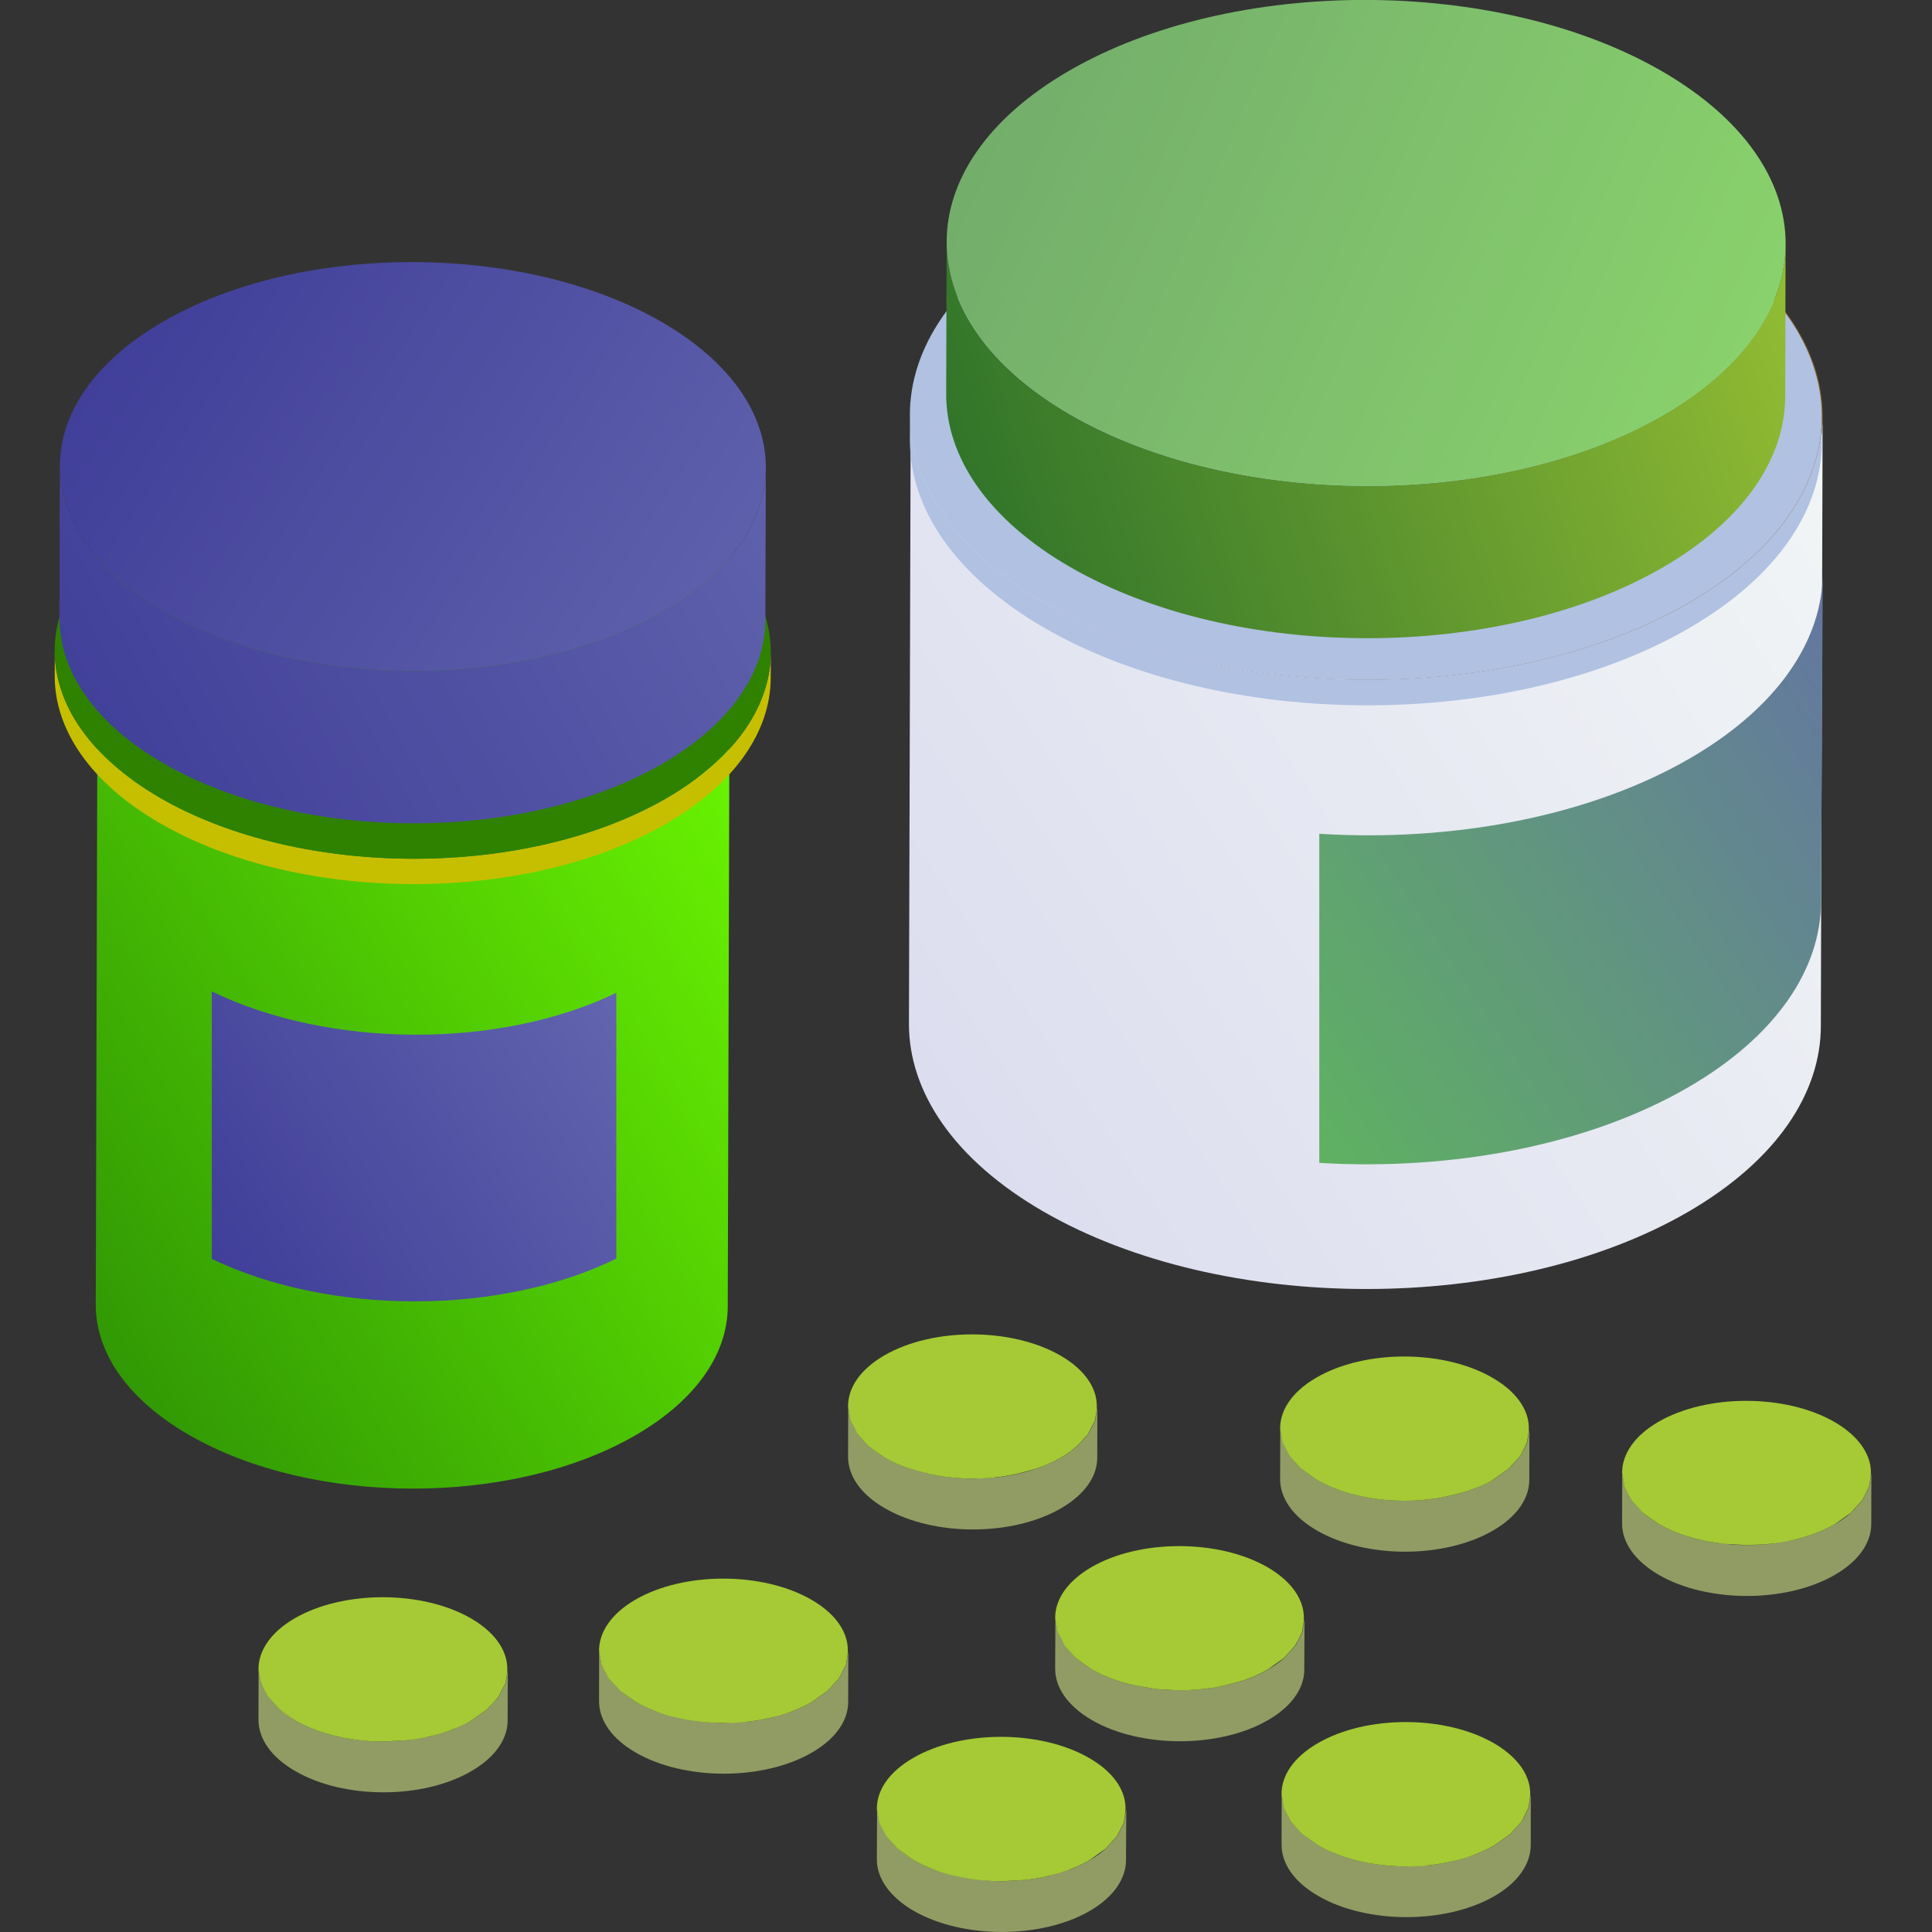
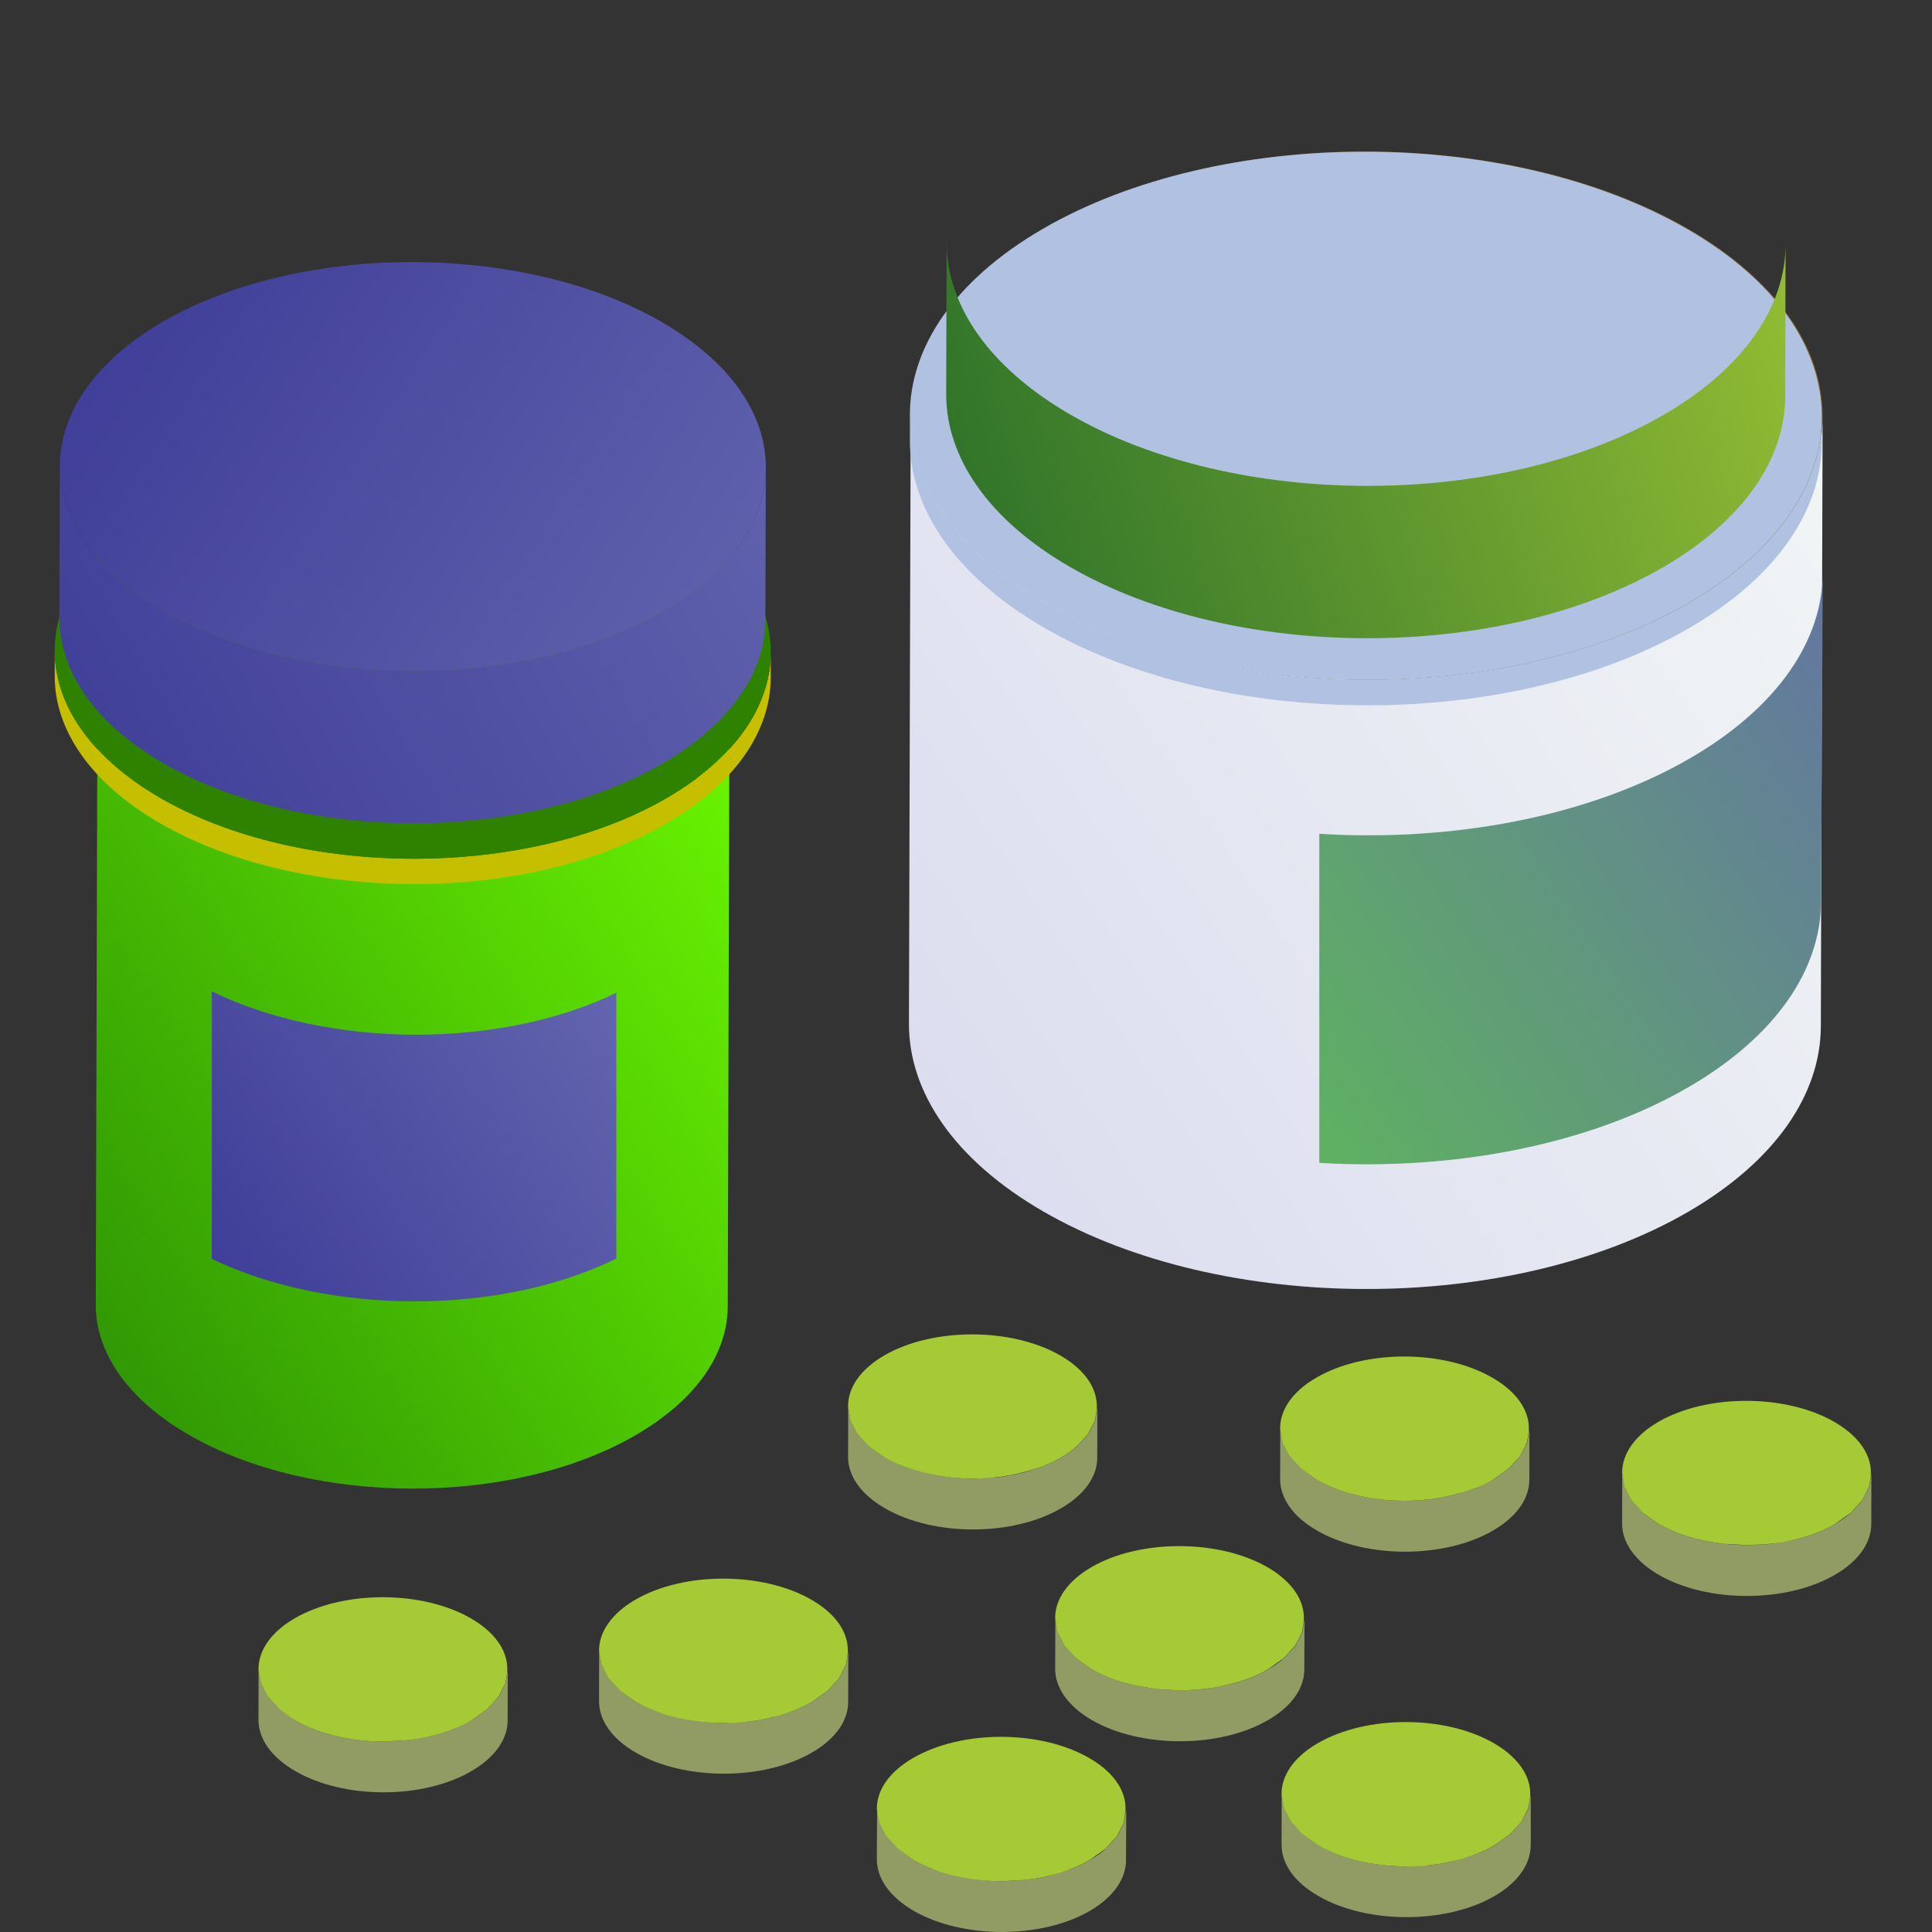
<svg xmlns="http://www.w3.org/2000/svg" width="60" height="60" viewBox="0 0 60 60" fill="none">
  <rect x="0" y="0" width="60" height="60" fill="#333333" stroke="none" />
  <g clip-path="url(#clip0)">
    <path fill-rule="evenodd" clip-rule="evenodd" d="M22.655 21.654L22.601 40.574C22.597 42.02 21.646 43.463 19.748 44.566C15.926 46.787 9.716 46.784 5.87 44.563C3.936 43.447 2.97 41.982 2.974 40.517L3.027 21.597C3.023 23.062 3.99 24.527 5.923 25.643C9.769 27.864 15.98 27.868 19.801 25.647C21.7 24.543 22.651 23.099 22.655 21.654Z" fill="url(#paint0_linear)" />
    <path d="M19.761 17.605C23.608 19.826 23.629 23.427 19.806 25.647C15.985 27.869 9.774 27.865 5.928 25.643C2.088 23.427 2.061 19.829 5.883 17.609C9.705 15.389 15.92 15.389 19.761 17.605Z" fill="#1E803F" />
    <path fill-rule="evenodd" clip-rule="evenodd" d="M56.603 12.949L56.548 31.869C56.543 33.956 55.172 36.038 52.437 37.629C46.921 40.834 37.955 40.83 32.41 37.629C29.616 36.016 28.222 33.901 28.228 31.789L28.282 12.869C28.276 14.981 29.67 17.096 32.463 18.709C38.008 21.911 46.975 21.914 52.491 18.709C55.227 17.118 56.597 15.036 56.603 12.949Z" fill="url(#paint1_linear)" />
    <path d="M52.429 7.108C57.974 10.309 58.003 15.507 52.496 18.708C46.981 21.913 38.013 21.91 32.469 18.708C26.919 15.503 26.888 10.313 32.403 7.108C37.912 3.907 46.879 3.903 52.429 7.108Z" fill="#805D24" />
    <path d="M56.581 12.954L56.578 13.742C56.573 15.828 55.203 17.911 52.466 19.502C46.952 22.707 37.985 22.703 32.44 19.502C29.647 17.889 28.251 15.774 28.257 13.662L28.26 12.872C28.253 14.985 29.649 17.101 32.441 18.713C37.987 21.915 46.953 21.918 52.468 18.713C55.205 17.123 56.575 15.04 56.581 12.954Z" fill="#B0C1E2" />
    <path d="M52.4 7.114C57.945 10.315 57.975 15.512 52.465 18.713C46.951 21.918 37.984 21.915 32.439 18.713C26.889 15.509 26.859 10.319 32.374 7.114C37.883 3.912 46.85 3.909 52.4 7.114Z" fill="#B0C1E2" />
    <path fill-rule="evenodd" clip-rule="evenodd" d="M55.453 7.583L55.441 12.313C55.435 14.232 54.174 16.148 51.654 17.613C46.586 20.557 38.339 20.557 33.234 17.609C30.663 16.125 29.379 14.178 29.385 12.234L29.398 7.504C29.392 9.448 30.676 11.394 33.246 12.879C38.353 15.826 46.6 15.826 51.666 12.883C54.188 11.418 55.449 9.502 55.453 7.583Z" fill="url(#paint2_linear)" />
-     <path fill-rule="evenodd" clip-rule="evenodd" d="M51.608 2.209C56.714 5.158 56.741 9.934 51.667 12.883C46.601 15.826 38.355 15.826 33.248 12.879C28.141 9.931 28.114 5.154 33.182 2.209C38.254 -0.739 46.501 -0.739 51.608 2.209Z" fill="url(#paint3_linear)" />
    <path d="M23.938 20.262L23.936 21.05C23.931 22.688 22.857 24.321 20.708 25.57C16.378 28.086 9.337 28.086 4.978 25.57C2.788 24.306 1.694 22.645 1.699 20.987L1.701 20.198C1.696 21.857 2.791 23.517 4.981 24.782C9.34 27.298 16.381 27.298 20.711 24.782C22.858 23.533 23.933 21.899 23.938 20.262Z" fill="#C6BF00" />
    <path d="M20.652 15.672C25.01 18.19 25.034 22.268 20.709 24.781C16.378 27.298 9.338 27.298 4.978 24.781C0.625 22.268 0.602 18.19 4.933 15.672C9.258 13.16 16.298 13.16 20.652 15.672Z" fill="#2E8200" />
    <path fill-rule="evenodd" clip-rule="evenodd" d="M23.783 14.522L23.769 19.252C23.765 20.867 22.704 22.477 20.588 23.708C16.318 26.189 9.376 26.189 5.079 23.708C2.92 22.462 1.842 20.824 1.846 19.19L1.859 14.46C1.854 16.094 2.933 17.732 5.092 18.977C9.39 21.459 16.332 21.459 20.601 18.977C22.718 17.747 23.779 16.136 23.783 14.522Z" fill="url(#paint4_linear)" />
    <path fill-rule="evenodd" clip-rule="evenodd" d="M20.545 9.997C24.843 12.479 24.866 16.499 20.602 18.977C16.333 21.458 9.391 21.458 5.093 18.977C0.801 16.5 0.779 12.479 5.049 9.997C9.312 7.52 16.254 7.52 20.545 9.997Z" fill="url(#paint5_linear)" />
    <path fill-rule="evenodd" clip-rule="evenodd" d="M27.239 56.175V56.183L27.265 56.344L27.307 56.6L27.31 56.608H27.314L27.525 57.017L27.529 57.021V57.025L27.882 57.412H27.886C28.029 57.536 28.194 57.657 28.382 57.766C28.701 57.95 29.062 58.097 29.446 58.191C29.976 58.341 30.548 58.416 31.119 58.424L31.856 58.382C32.1 58.352 32.341 58.311 32.574 58.258L33.243 58.051C33.458 57.972 33.661 57.875 33.849 57.766C34.037 57.657 34.202 57.54 34.341 57.412L34.691 57.029L34.695 57.025L34.905 56.615V56.611V56.608L34.977 56.19L34.969 57.766C34.969 58.337 34.593 58.909 33.845 59.345C32.341 60.217 29.893 60.217 28.378 59.345C27.615 58.901 27.231 58.322 27.231 57.743L27.239 56.168V56.175Z" fill="url(#paint6_linear)" />
    <path fill-rule="evenodd" clip-rule="evenodd" d="M8.031 51.839V51.843L8.065 52.038L8.103 52.26L8.106 52.268V52.272L8.317 52.681L8.321 52.685V52.689L8.674 53.072L8.678 53.076L9.178 53.43C9.934 53.866 10.926 54.084 11.915 54.084L12.652 54.042C13.381 53.964 14.081 53.757 14.645 53.43L15.137 53.076L15.487 52.693V52.689H15.491L15.697 52.279V52.275L15.701 52.272L15.769 51.854L15.765 53.43C15.765 54.001 15.389 54.569 14.637 55.005C13.137 55.881 10.685 55.881 9.174 55.005C8.407 54.565 8.027 53.986 8.027 53.407L8.031 51.832V51.839Z" fill="url(#paint7_linear)" />
    <path fill-rule="evenodd" clip-rule="evenodd" d="M26.345 43.676V43.68L26.379 43.876L26.413 44.101L26.417 44.105V44.109L26.627 44.519L26.631 44.522V44.526L26.988 44.913C27.131 45.038 27.297 45.158 27.488 45.267C27.793 45.444 28.135 45.583 28.504 45.677C29.045 45.838 29.635 45.917 30.226 45.921L30.962 45.88C31.696 45.797 32.395 45.59 32.959 45.263C33.256 45.09 33.497 44.895 33.666 44.677L33.801 44.526L33.805 44.522L34.012 44.116V44.113V44.109L34.049 43.887L34.08 43.691L34.076 45.267C34.076 45.838 33.703 46.406 32.955 46.839C31.448 47.718 28.996 47.718 27.485 46.842C26.718 46.402 26.338 45.823 26.338 45.244L26.342 43.669L26.345 43.676Z" fill="url(#paint8_linear)" />
    <path fill-rule="evenodd" clip-rule="evenodd" d="M18.607 51.261V51.268L18.645 51.486L18.679 51.685L18.683 51.693L18.893 52.107L18.897 52.11L19.25 52.498L19.254 52.501C19.397 52.625 19.562 52.742 19.75 52.855C20.055 53.028 20.397 53.17 20.765 53.264C21.307 53.422 21.897 53.505 22.488 53.509L23.228 53.468C23.961 53.385 24.657 53.178 25.225 52.851L25.713 52.501L25.717 52.498L26.063 52.114L26.067 52.11L26.274 51.704V51.7L26.277 51.693L26.311 51.482L26.345 51.279L26.341 52.855C26.341 53.422 25.965 53.994 25.217 54.426C23.709 55.302 21.262 55.302 19.747 54.43C18.983 53.99 18.604 53.411 18.604 52.832L18.607 51.257V51.261Z" fill="url(#paint9_linear)" />
    <path fill-rule="evenodd" clip-rule="evenodd" d="M39.804 55.723L39.852 55.993L39.875 56.14L39.879 56.144V56.148L40.089 56.561H40.093V56.565L40.447 56.952L40.45 56.956L40.95 57.309C41.706 57.746 42.695 57.964 43.687 57.964L44.424 57.922C45.157 57.84 45.853 57.633 46.421 57.306L46.91 56.956L46.913 56.952L47.259 56.569H47.263V56.565L47.47 56.159V56.155L47.474 56.148L47.508 55.937L47.541 55.734L47.538 57.309C47.534 57.877 47.162 58.449 46.417 58.881C44.906 59.757 42.458 59.757 40.947 58.885C40.179 58.445 39.8 57.866 39.8 57.287L39.804 55.723Z" fill="url(#paint10_linear)" />
    <path fill-rule="evenodd" clip-rule="evenodd" d="M32.776 50.254V50.257L32.806 50.434L32.844 50.678L32.847 50.682V50.686L33.058 51.096L33.062 51.1L33.066 51.103L33.419 51.491C33.562 51.615 33.731 51.735 33.919 51.844C34.389 52.115 34.949 52.303 35.543 52.393L35.919 52.457L36.438 52.487C37.081 52.513 37.728 52.442 38.318 52.273C38.709 52.175 39.07 52.028 39.39 51.84C39.578 51.731 39.743 51.615 39.882 51.491L40.232 51.107V51.103L40.236 51.1L40.442 50.694V50.69L40.446 50.686L40.48 50.464L40.514 50.269L40.506 51.848C40.506 52.416 40.134 52.983 39.386 53.416C37.878 54.295 35.427 54.295 33.915 53.423C33.152 52.98 32.769 52.401 32.769 51.825L32.776 50.246V50.254Z" fill="url(#paint11_linear)" />
    <path fill-rule="evenodd" clip-rule="evenodd" d="M54.26 47.986C54.508 47.986 54.756 47.971 55.001 47.945L55.715 47.821C56.181 47.712 56.617 47.546 56.997 47.328C57.181 47.219 57.347 47.103 57.486 46.978H57.49L57.836 46.595V46.591L57.839 46.587L58.046 46.181V46.178L58.05 46.174L58.076 46.012L58.118 45.757L58.114 47.336C58.11 47.903 57.738 48.471 56.99 48.904C55.482 49.783 53.031 49.783 51.519 48.911C50.756 48.467 50.372 47.888 50.376 47.313L50.38 45.749L50.429 46.031L50.451 46.166V46.17V46.174L50.666 46.584V46.587V46.591L51.023 46.978C51.166 47.103 51.331 47.223 51.523 47.332C52.06 47.64 52.711 47.84 53.403 47.926C53.685 47.964 53.971 47.982 54.26 47.986Z" fill="url(#paint12_linear)" />
    <path fill-rule="evenodd" clip-rule="evenodd" d="M39.763 44.367L39.76 44.37L39.797 44.589L39.831 44.792L39.835 44.795V44.799L40.045 45.209H40.049V45.213L40.403 45.6H40.406V45.604L40.906 45.957C42.098 46.645 43.873 46.792 45.305 46.382C45.696 46.284 46.057 46.138 46.377 45.953L46.87 45.6L47.215 45.217H47.219V45.213L47.426 44.807V44.803L47.43 44.799L47.471 44.547L47.497 44.382L47.494 45.957C47.494 46.529 47.118 47.096 46.373 47.529C44.862 48.409 42.414 48.409 40.899 47.532C40.136 47.093 39.756 46.514 39.756 45.935L39.76 44.359L39.763 44.367Z" fill="url(#paint13_linear)" />
    <path fill-rule="evenodd" clip-rule="evenodd" d="M27.232 56.175C27.228 55.603 27.604 55.032 28.352 54.599C29.86 53.719 32.311 53.719 33.83 54.599C34.672 55.084 35.048 55.742 34.935 56.378L34.898 56.611L34.774 56.855L34.687 57.024L34.345 57.4L34.334 57.412L33.841 57.765C33.277 58.092 32.582 58.299 31.849 58.382L31.112 58.423C30.123 58.423 29.134 58.201 28.374 57.765L27.878 57.412L27.615 57.126L27.521 57.02L27.37 56.735L27.303 56.607L27.258 56.344L27.232 56.175Z" fill="url(#paint14_linear)" />
    <path fill-rule="evenodd" clip-rule="evenodd" d="M8.027 51.84C8.027 51.268 8.4 50.697 9.148 50.26C10.659 49.384 13.107 49.384 14.626 50.26C15.498 50.764 15.87 51.449 15.724 52.103L15.694 52.276L15.57 52.52L15.483 52.689L15.318 52.877L15.13 53.08L14.641 53.43C14.077 53.757 13.385 53.96 12.656 54.043H12.648L11.911 54.084C11.659 54.084 11.407 54.073 11.163 54.043C10.434 53.96 9.738 53.757 9.174 53.43L8.674 53.077L8.603 52.998L8.317 52.685L8.223 52.509L8.103 52.268L8.061 52.039L8.027 51.84Z" fill="url(#paint15_linear)" />
    <path fill-rule="evenodd" clip-rule="evenodd" d="M26.338 43.677C26.334 43.102 26.71 42.53 27.462 42.094C28.966 41.222 31.414 41.222 32.933 42.098C33.782 42.587 34.158 43.249 34.042 43.888L34.004 44.113L33.899 44.32L33.794 44.527L33.658 44.677C33.489 44.895 33.249 45.091 32.952 45.264C32.647 45.441 32.305 45.584 31.936 45.678C30.857 45.997 29.575 46.001 28.496 45.678C28.128 45.584 27.785 45.444 27.481 45.268L26.981 44.914L26.958 44.892L26.624 44.523L26.526 44.331L26.409 44.106L26.372 43.877L26.338 43.677Z" fill="url(#paint16_linear)" />
    <path fill-rule="evenodd" clip-rule="evenodd" d="M18.604 51.261C18.604 50.69 18.98 50.118 19.728 49.682C21.232 48.806 23.683 48.806 25.202 49.682C26.056 50.174 26.428 50.84 26.308 51.483L26.27 51.701L26.153 51.93L26.063 52.111L25.792 52.411L25.713 52.498L25.221 52.851C23.709 53.727 21.262 53.727 19.747 52.855L19.25 52.502L19.092 52.329L18.889 52.107L18.791 51.915L18.679 51.693L18.641 51.487L18.604 51.261Z" fill="url(#paint17_linear)" />
    <path fill-rule="evenodd" clip-rule="evenodd" d="M39.8 55.716C39.796 55.145 40.172 54.573 40.924 54.137C42.428 53.261 44.876 53.261 46.395 54.137C47.248 54.633 47.624 55.299 47.5 55.938L47.462 56.156L47.365 56.348L47.256 56.569L47.068 56.776L46.902 56.957L46.413 57.306C44.902 58.182 42.454 58.182 40.943 57.31L40.443 56.957L40.352 56.859L40.086 56.562L40.022 56.438L39.871 56.145L39.845 55.994L39.8 55.716Z" fill="url(#paint18_linear)" />
    <path fill-rule="evenodd" clip-rule="evenodd" d="M32.769 50.252C32.765 49.681 33.141 49.109 33.893 48.67C35.397 47.797 37.848 47.797 39.367 48.673C40.213 49.166 40.589 49.828 40.472 50.463L40.435 50.689L40.33 50.899L40.224 51.102L39.984 51.369L39.875 51.489L39.382 51.839C39.062 52.027 38.702 52.174 38.311 52.272C37.72 52.437 37.074 52.512 36.431 52.486L35.912 52.456L35.536 52.392C34.942 52.302 34.382 52.114 33.911 51.843L33.411 51.489L33.197 51.256L33.054 51.099L32.919 50.831L32.84 50.681L32.799 50.433L32.769 50.252Z" fill="url(#paint19_linear)" />
    <path fill-rule="evenodd" clip-rule="evenodd" d="M50.376 45.737C50.376 45.166 50.752 44.594 51.5 44.158C53.004 43.286 55.456 43.286 56.974 44.162C57.847 44.669 58.219 45.353 58.072 46.011L58.042 46.177L57.907 46.444L57.832 46.59L57.557 46.895L57.482 46.978L56.993 47.327C56.426 47.658 55.726 47.861 54.997 47.944L54.256 47.985L53.519 47.944L53.399 47.925C52.707 47.839 52.057 47.639 51.519 47.331L51.019 46.978L50.914 46.865L50.662 46.587L50.594 46.455L50.447 46.169L50.425 46.03L50.376 45.737Z" fill="url(#paint20_linear)" />
    <path fill-rule="evenodd" clip-rule="evenodd" d="M39.756 44.367C39.752 43.791 40.128 43.22 40.88 42.784C42.384 41.908 44.832 41.908 46.351 42.788C47.185 43.269 47.565 43.919 47.464 44.547L47.419 44.803L47.34 44.965L47.212 45.216L47.099 45.34L46.858 45.604L46.37 45.953C46.05 46.138 45.689 46.284 45.298 46.382C43.865 46.792 42.091 46.645 40.899 45.957L40.399 45.6L40.361 45.562L40.042 45.209L39.97 45.074L39.827 44.795L39.79 44.589L39.756 44.367Z" fill="url(#paint21_linear)" />
    <path fill-rule="evenodd" clip-rule="evenodd" d="M26.631 48.873L26.642 48.862L26.631 48.873Z" fill="url(#paint22_linear)" />
    <path fill-rule="evenodd" clip-rule="evenodd" d="M27.524 57.021L27.618 57.126L27.524 57.025V57.021Z" fill="url(#paint23_linear)" />
    <path fill-rule="evenodd" clip-rule="evenodd" d="M26.982 48.485L27.069 48.316L26.982 48.485Z" fill="url(#paint24_linear)" />
    <path fill-rule="evenodd" clip-rule="evenodd" d="M27.305 56.607L27.372 56.735L27.308 56.607H27.305Z" fill="url(#paint25_linear)" />
    <path fill-rule="evenodd" clip-rule="evenodd" d="M27.188 48.069V48.073L27.225 47.84L27.188 48.069Z" fill="url(#paint26_linear)" />
    <path fill-rule="evenodd" clip-rule="evenodd" d="M27.231 56.175L27.258 56.344L27.231 56.183V56.175Z" fill="url(#paint27_linear)" />
    <path fill-rule="evenodd" clip-rule="evenodd" d="M14.642 53.43L14.036 53.716C13.811 53.784 13.589 53.855 13.363 53.923L12.656 54.043C13.386 53.96 14.078 53.757 14.642 53.43Z" fill="url(#paint28_linear)" />
    <path fill-rule="evenodd" clip-rule="evenodd" d="M26.982 44.914C27.125 45.038 27.291 45.158 27.483 45.268C27.787 45.444 28.129 45.583 28.498 45.677C28.129 45.583 27.787 45.444 27.483 45.268L26.982 44.914Z" fill="url(#paint29_linear)" />
    <path fill-rule="evenodd" clip-rule="evenodd" d="M8.672 53.077C8.815 53.201 8.98 53.321 9.172 53.43L8.672 53.077Z" fill="url(#paint30_linear)" />
    <path fill-rule="evenodd" clip-rule="evenodd" d="M15.136 53.077L15.132 53.08L15.32 52.877L15.136 53.077Z" fill="url(#paint31_linear)" />
    <path fill-rule="evenodd" clip-rule="evenodd" d="M26.631 44.522L26.965 44.891L26.631 44.526V44.522Z" fill="url(#paint32_linear)" />
    <path fill-rule="evenodd" clip-rule="evenodd" d="M8.32 52.687L8.606 52.999L8.32 52.691V52.687Z" fill="url(#paint33_linear)" />
    <path fill-rule="evenodd" clip-rule="evenodd" d="M15.487 52.689H15.483L15.57 52.52L15.487 52.689Z" fill="url(#paint34_linear)" />
    <path fill-rule="evenodd" clip-rule="evenodd" d="M8.101 52.269L8.221 52.51L8.101 52.273V52.269Z" fill="url(#paint35_linear)" />
    <path fill-rule="evenodd" clip-rule="evenodd" d="M26.411 44.107L26.528 44.332L26.411 44.11V44.107Z" fill="url(#paint36_linear)" />
-     <path fill-rule="evenodd" clip-rule="evenodd" d="M15.707 52.272L15.703 52.276L15.733 52.103L15.707 52.272Z" fill="url(#paint37_linear)" />
+     <path fill-rule="evenodd" clip-rule="evenodd" d="M15.707 52.272L15.733 52.103L15.707 52.272Z" fill="url(#paint37_linear)" />
    <path fill-rule="evenodd" clip-rule="evenodd" d="M26.338 43.676L26.372 43.876L26.338 43.68V43.676Z" fill="url(#paint38_linear)" />
    <path fill-rule="evenodd" clip-rule="evenodd" d="M8.027 51.841L8.061 52.04L8.027 51.845V51.841Z" fill="url(#paint39_linear)" />
    <path fill-rule="evenodd" clip-rule="evenodd" d="M23.226 53.468C23.715 53.412 24.185 53.303 24.613 53.137L23.944 53.344C23.478 53.453 22.982 53.51 22.485 53.51L23.226 53.468Z" fill="url(#paint40_linear)" />
    <path fill-rule="evenodd" clip-rule="evenodd" d="M44.419 57.923C44.907 57.867 45.381 57.758 45.81 57.592L45.137 57.799C44.67 57.908 44.174 57.965 43.682 57.965L44.419 57.923Z" fill="url(#paint41_linear)" />
    <path fill-rule="evenodd" clip-rule="evenodd" d="M46.908 56.952L46.904 56.956L47.07 56.776L46.908 56.952Z" fill="url(#paint42_linear)" />
    <path fill-rule="evenodd" clip-rule="evenodd" d="M25.723 52.499L25.802 52.412L25.723 52.499Z" fill="url(#paint43_linear)" />
    <path fill-rule="evenodd" clip-rule="evenodd" d="M40.093 56.561L40.36 56.858L40.093 56.565V56.561Z" fill="url(#paint44_linear)" />
    <path fill-rule="evenodd" clip-rule="evenodd" d="M18.896 52.106L19.099 52.328L18.9 52.11L18.896 52.106Z" fill="url(#paint45_linear)" />
    <path fill-rule="evenodd" clip-rule="evenodd" d="M47.256 56.565V56.569L47.365 56.347L47.256 56.565Z" fill="url(#paint46_linear)" />
    <path fill-rule="evenodd" clip-rule="evenodd" d="M26.074 52.111L26.165 51.931L26.074 52.111Z" fill="url(#paint47_linear)" />
    <path fill-rule="evenodd" clip-rule="evenodd" d="M39.873 56.144L40.023 56.437L39.873 56.148V56.144Z" fill="url(#paint48_linear)" />
    <path fill-rule="evenodd" clip-rule="evenodd" d="M18.677 51.694L18.79 51.916L18.677 51.694Z" fill="url(#paint49_linear)" />
    <path fill-rule="evenodd" clip-rule="evenodd" d="M47.479 56.148L47.476 56.155L47.513 55.937L47.479 56.148Z" fill="url(#paint50_linear)" />
    <path fill-rule="evenodd" clip-rule="evenodd" d="M26.283 51.694L26.279 51.702L26.317 51.484L26.283 51.694Z" fill="url(#paint51_linear)" />
    <path fill-rule="evenodd" clip-rule="evenodd" d="M39.849 55.994L39.8 55.723V55.719L39.804 55.715L39.849 55.994Z" fill="url(#paint52_linear)" />
    <path fill-rule="evenodd" clip-rule="evenodd" d="M18.604 51.261L18.641 51.486L18.604 51.268V51.261Z" fill="url(#paint53_linear)" />
    <path fill-rule="evenodd" clip-rule="evenodd" d="M37.389 52.456C37.074 52.493 36.75 52.505 36.431 52.486C36.998 52.508 37.57 52.456 38.104 52.332L37.389 52.456Z" fill="url(#paint54_linear)" />
    <path fill-rule="evenodd" clip-rule="evenodd" d="M54.258 47.986L54.998 47.944C54.754 47.971 54.506 47.986 54.258 47.986Z" fill="url(#paint55_linear)" />
    <path fill-rule="evenodd" clip-rule="evenodd" d="M51.02 46.978L51.521 47.331C52.058 47.639 52.709 47.839 53.401 47.925C52.709 47.839 52.058 47.639 51.521 47.331C51.329 47.222 51.163 47.102 51.02 46.978Z" fill="url(#paint56_linear)" />
    <path fill-rule="evenodd" clip-rule="evenodd" d="M33.413 51.489C33.556 51.614 33.725 51.734 33.913 51.843C34.383 52.114 34.943 52.301 35.537 52.392C34.943 52.301 34.383 52.114 33.913 51.843L33.413 51.489Z" fill="url(#paint57_linear)" />
    <path fill-rule="evenodd" clip-rule="evenodd" d="M38.379 50.691L38.488 50.57L38.379 50.691Z" fill="url(#paint58_linear)" />
    <path fill-rule="evenodd" clip-rule="evenodd" d="M57.484 46.978H57.48L57.556 46.895L57.484 46.978Z" fill="url(#paint59_linear)" />
    <path fill-rule="evenodd" clip-rule="evenodd" d="M50.669 46.588L50.921 46.866L50.669 46.591V46.588Z" fill="url(#paint60_linear)" />
    <path fill-rule="evenodd" clip-rule="evenodd" d="M33.062 51.099L33.204 51.257L33.065 51.103L33.062 51.099Z" fill="url(#paint61_linear)" />
    <path fill-rule="evenodd" clip-rule="evenodd" d="M38.734 50.299L38.73 50.303L38.836 50.1L38.734 50.299Z" fill="url(#paint62_linear)" />
    <path fill-rule="evenodd" clip-rule="evenodd" d="M57.836 46.588L57.832 46.592L57.907 46.445L57.836 46.588Z" fill="url(#paint63_linear)" />
    <path fill-rule="evenodd" clip-rule="evenodd" d="M50.449 46.17L50.596 46.456L50.449 46.174V46.17Z" fill="url(#paint64_linear)" />
    <path fill-rule="evenodd" clip-rule="evenodd" d="M32.842 50.682L32.921 50.832L32.842 50.686V50.682Z" fill="url(#paint65_linear)" />
    <path fill-rule="evenodd" clip-rule="evenodd" d="M38.939 49.886L38.935 49.889L38.973 49.664L38.939 49.886Z" fill="url(#paint66_linear)" />
    <path fill-rule="evenodd" clip-rule="evenodd" d="M58.055 46.172L58.052 46.176L58.082 46.011L58.055 46.172Z" fill="url(#paint67_linear)" />
    <path fill-rule="evenodd" clip-rule="evenodd" d="M50.425 46.031L50.376 45.749V45.742V45.738L50.425 46.031Z" fill="url(#paint68_linear)" />
    <path fill-rule="evenodd" clip-rule="evenodd" d="M32.769 50.253L32.799 50.434L32.769 50.257V50.253Z" fill="url(#paint69_linear)" />
    <path fill-rule="evenodd" clip-rule="evenodd" d="M45.308 46.381C45.699 46.283 46.06 46.136 46.379 45.952L45.774 46.238L45.308 46.381Z" fill="url(#paint70_linear)" />
    <path fill-rule="evenodd" clip-rule="evenodd" d="M40.4 45.601L40.901 45.958L40.4 45.605V45.601Z" fill="url(#paint71_linear)" />
    <path fill-rule="evenodd" clip-rule="evenodd" d="M46.864 45.6L46.86 45.604L47.101 45.341L46.864 45.6Z" fill="url(#paint72_linear)" />
    <path fill-rule="evenodd" clip-rule="evenodd" d="M40.049 45.209L40.368 45.562L40.049 45.213V45.209Z" fill="url(#paint73_linear)" />
    <path fill-rule="evenodd" clip-rule="evenodd" d="M47.212 45.212V45.215L47.34 44.964L47.212 45.212Z" fill="url(#paint74_linear)" />
    <path fill-rule="evenodd" clip-rule="evenodd" d="M39.829 44.795L39.972 45.073L39.829 44.799V44.795Z" fill="url(#paint75_linear)" />
    <path fill-rule="evenodd" clip-rule="evenodd" d="M47.421 44.8L47.417 44.803L47.462 44.548L47.421 44.8Z" fill="url(#paint76_linear)" />
    <path fill-rule="evenodd" clip-rule="evenodd" d="M39.76 44.367L39.794 44.588L39.756 44.37L39.76 44.367Z" fill="url(#paint77_linear)" />
    <path fill-rule="evenodd" clip-rule="evenodd" d="M28.981 58.052C28.767 57.973 28.564 57.875 28.372 57.766C28.184 57.657 28.019 57.537 27.876 57.413L28.372 57.766C28.752 57.984 29.188 58.15 29.654 58.259L28.981 58.052Z" fill="url(#paint78_linear)" />
    <path fill-rule="evenodd" clip-rule="evenodd" d="M20.353 53.141C20.139 53.059 19.936 52.965 19.744 52.855C19.556 52.743 19.391 52.626 19.248 52.502L19.744 52.855C20.124 53.074 20.56 53.235 21.026 53.344L20.353 53.141Z" fill="url(#paint79_linear)" />
    <path fill-rule="evenodd" clip-rule="evenodd" d="M40.444 56.957L40.944 57.31L40.444 56.957Z" fill="url(#paint80_linear)" />
    <path fill-rule="evenodd" clip-rule="evenodd" d="M52.496 23.543C49.351 25.371 45.087 26.151 40.972 25.894V36.114C45.069 36.361 49.312 35.579 52.442 33.76C55.178 32.169 56.548 30.087 56.554 28L56.608 17.783C56.603 19.87 55.232 21.952 52.496 23.543Z" fill="url(#paint81_linear)" />
    <path fill-rule="evenodd" clip-rule="evenodd" d="M6.577 30.789V39.096C10.232 40.851 15.525 40.862 19.14 39.087V30.833C15.508 32.59 10.215 32.56 6.577 30.789Z" fill="url(#paint82_linear)" />
  </g>
  <defs>
    <linearGradient id="paint0_linear" x1="-0.41" y1="40.508" x2="26.496" y2="23.581" gradientUnits="userSpaceOnUse">
      <stop stop-color="#2C9104" />
      <stop offset="1" stop-color="#70FE01" />
    </linearGradient>
    <linearGradient id="paint1_linear" x1="24.389" y1="35.87" x2="64.009" y2="9.555" gradientUnits="userSpaceOnUse">
      <stop stop-color="#D9DAEE" />
      <stop offset="1" stop-color="#F7FBF7" />
    </linearGradient>
    <linearGradient id="paint2_linear" x1="27.456" y1="16.747" x2="60.57" y2="6.621" gradientUnits="userSpaceOnUse">
      <stop stop-color="#276D29" />
      <stop offset="1" stop-color="#A5CA35" />
    </linearGradient>
    <linearGradient id="paint3_linear" x1="26.921" y1="0.816" x2="64.914" y2="17.3" gradientUnits="userSpaceOnUse">
      <stop stop-color="#6FA76B" />
      <stop offset="1" stop-color="#94E36D" />
    </linearGradient>
    <linearGradient id="paint4_linear" x1="0.369" y1="25.081" x2="26.462" y2="10.668" gradientUnits="userSpaceOnUse">
      <stop stop-color="#3D3B97" />
      <stop offset="1" stop-color="#6568B0" />
    </linearGradient>
    <linearGradient id="paint5_linear" x1="2.57" y1="7.865" x2="25.337" y2="22.575" gradientUnits="userSpaceOnUse">
      <stop stop-color="#3D3B97" />
      <stop offset="1" stop-color="#6568B0" />
    </linearGradient>
    <linearGradient id="paint6_linear" x1="-704.028" y1="-1175.88" x2="-700.234" y2="-1177.62" gradientUnits="userSpaceOnUse">
      <stop stop-color="#64AD52" />
      <stop offset="1" stop-color="#909C63" />
    </linearGradient>
    <linearGradient id="paint7_linear" x1="-716.373" y1="-1176.22" x2="-712.58" y2="-1177.97" gradientUnits="userSpaceOnUse">
      <stop stop-color="#64AD52" />
      <stop offset="1" stop-color="#909C63" />
    </linearGradient>
    <linearGradient id="paint8_linear" x1="-711.746" y1="-1184.38" x2="-707.953" y2="-1186.13" gradientUnits="userSpaceOnUse">
      <stop stop-color="#64AD52" />
      <stop offset="1" stop-color="#909C63" />
    </linearGradient>
    <linearGradient id="paint9_linear" x1="-712.622" y1="-1172.84" x2="-708.829" y2="-1174.58" gradientUnits="userSpaceOnUse">
      <stop stop-color="#64AD52" />
      <stop offset="1" stop-color="#909C63" />
    </linearGradient>
    <linearGradient id="paint10_linear" x1="-705.092" y1="-1168.38" x2="-701.299" y2="-1170.12" gradientUnits="userSpaceOnUse">
      <stop stop-color="#64AD52" />
      <stop offset="1" stop-color="#909C63" />
    </linearGradient>
    <linearGradient id="paint11_linear" x1="-705.262" y1="-1169.89" x2="-701.469" y2="-1171.63" gradientUnits="userSpaceOnUse">
      <stop stop-color="#64AD52" />
      <stop offset="1" stop-color="#909C63" />
    </linearGradient>
    <linearGradient id="paint12_linear" x1="-701.342" y1="-1174.39" x2="-697.548" y2="-1176.14" gradientUnits="userSpaceOnUse">
      <stop stop-color="#64AD52" />
      <stop offset="1" stop-color="#909C63" />
    </linearGradient>
    <linearGradient id="paint13_linear" x1="-705.1" y1="-1171.81" x2="-701.306" y2="-1173.56" gradientUnits="userSpaceOnUse">
      <stop stop-color="#64AD52" />
      <stop offset="1" stop-color="#909C63" />
    </linearGradient>
    <linearGradient id="paint14_linear" x1="-703.204" y1="-1178.1" x2="-701.121" y2="-1176.24" gradientUnits="userSpaceOnUse">
      <stop stop-color="#276D29" />
      <stop offset="1" stop-color="#A5CA35" />
    </linearGradient>
    <linearGradient id="paint15_linear" x1="-715.546" y1="-1178.5" x2="-713.462" y2="-1176.64" gradientUnits="userSpaceOnUse">
      <stop stop-color="#276D29" />
      <stop offset="1" stop-color="#A5CA35" />
    </linearGradient>
    <linearGradient id="paint16_linear" x1="-710.914" y1="-1186.65" x2="-708.831" y2="-1184.79" gradientUnits="userSpaceOnUse">
      <stop stop-color="#276D29" />
      <stop offset="1" stop-color="#A5CA35" />
    </linearGradient>
    <linearGradient id="paint17_linear" x1="-711.787" y1="-1175.11" x2="-709.703" y2="-1173.26" gradientUnits="userSpaceOnUse">
      <stop stop-color="#276D29" />
      <stop offset="1" stop-color="#A5CA35" />
    </linearGradient>
    <linearGradient id="paint18_linear" x1="-704.269" y1="-1170.66" x2="-702.185" y2="-1168.81" gradientUnits="userSpaceOnUse">
      <stop stop-color="#276D29" />
      <stop offset="1" stop-color="#A5CA35" />
    </linearGradient>
    <linearGradient id="paint19_linear" x1="-704.438" y1="-1172.14" x2="-702.355" y2="-1170.28" gradientUnits="userSpaceOnUse">
      <stop stop-color="#276D29" />
      <stop offset="1" stop-color="#A5CA35" />
    </linearGradient>
    <linearGradient id="paint20_linear" x1="-700.505" y1="-1176.65" x2="-698.422" y2="-1174.8" gradientUnits="userSpaceOnUse">
      <stop stop-color="#276D29" />
      <stop offset="1" stop-color="#A5CA35" />
    </linearGradient>
    <linearGradient id="paint21_linear" x1="-704.268" y1="-1174.06" x2="-702.185" y2="-1172.2" gradientUnits="userSpaceOnUse">
      <stop stop-color="#276D29" />
      <stop offset="1" stop-color="#A5CA35" />
    </linearGradient>
    <linearGradient id="paint22_linear" x1="-711.562" y1="-1187.95" x2="-709.477" y2="-1186.09" gradientUnits="userSpaceOnUse">
      <stop stop-color="#276D29" />
      <stop offset="1" stop-color="#A5CA35" />
    </linearGradient>
    <linearGradient id="paint23_linear" x1="-703.212" y1="-1178.22" x2="-701.129" y2="-1176.36" gradientUnits="userSpaceOnUse">
      <stop stop-color="#276D29" />
      <stop offset="1" stop-color="#A5CA35" />
    </linearGradient>
    <linearGradient id="paint24_linear" x1="-710.865" y1="-1186.5" x2="-708.781" y2="-1184.65" gradientUnits="userSpaceOnUse">
      <stop stop-color="#276D29" />
      <stop offset="1" stop-color="#A5CA35" />
    </linearGradient>
    <linearGradient id="paint25_linear" x1="-702.925" y1="-1177.54" x2="-700.842" y2="-1175.69" gradientUnits="userSpaceOnUse">
      <stop stop-color="#276D29" />
      <stop offset="1" stop-color="#A5CA35" />
    </linearGradient>
    <linearGradient id="paint26_linear" x1="-711.645" y1="-1186.87" x2="-709.561" y2="-1185.01" gradientUnits="userSpaceOnUse">
      <stop stop-color="#276D29" />
      <stop offset="1" stop-color="#A5CA35" />
    </linearGradient>
    <linearGradient id="paint27_linear" x1="-701.365" y1="-1178.66" x2="-699.281" y2="-1176.81" gradientUnits="userSpaceOnUse">
      <stop stop-color="#276D29" />
      <stop offset="1" stop-color="#A5CA35" />
    </linearGradient>
    <linearGradient id="paint28_linear" x1="-715.55" y1="-1178.38" x2="-713.467" y2="-1176.53" gradientUnits="userSpaceOnUse">
      <stop stop-color="#276D29" />
      <stop offset="1" stop-color="#A5CA35" />
    </linearGradient>
    <linearGradient id="paint29_linear" x1="-710.919" y1="-1186.66" x2="-708.835" y2="-1184.81" gradientUnits="userSpaceOnUse">
      <stop stop-color="#276D29" />
      <stop offset="1" stop-color="#A5CA35" />
    </linearGradient>
    <linearGradient id="paint30_linear" x1="-715.459" y1="-1178.72" x2="-713.375" y2="-1176.87" gradientUnits="userSpaceOnUse">
      <stop stop-color="#276D29" />
      <stop offset="1" stop-color="#A5CA35" />
    </linearGradient>
    <linearGradient id="paint31_linear" x1="-715.541" y1="-1178.6" x2="-713.458" y2="-1176.75" gradientUnits="userSpaceOnUse">
      <stop stop-color="#276D29" />
      <stop offset="1" stop-color="#A5CA35" />
    </linearGradient>
    <linearGradient id="paint32_linear" x1="-710.818" y1="-1186.92" x2="-708.734" y2="-1185.07" gradientUnits="userSpaceOnUse">
      <stop stop-color="#276D29" />
      <stop offset="1" stop-color="#A5CA35" />
    </linearGradient>
    <linearGradient id="paint33_linear" x1="-715.321" y1="-1178.6" x2="-713.238" y2="-1176.75" gradientUnits="userSpaceOnUse">
      <stop stop-color="#276D29" />
      <stop offset="1" stop-color="#A5CA35" />
    </linearGradient>
    <linearGradient id="paint34_linear" x1="-715.478" y1="-1178.34" x2="-713.395" y2="-1176.49" gradientUnits="userSpaceOnUse">
      <stop stop-color="#276D29" />
      <stop offset="1" stop-color="#A5CA35" />
    </linearGradient>
    <linearGradient id="paint35_linear" x1="-715.704" y1="-1178.27" x2="-713.621" y2="-1176.41" gradientUnits="userSpaceOnUse">
      <stop stop-color="#276D29" />
      <stop offset="1" stop-color="#A5CA35" />
    </linearGradient>
    <linearGradient id="paint36_linear" x1="-711.049" y1="-1186.84" x2="-708.965" y2="-1184.99" gradientUnits="userSpaceOnUse">
      <stop stop-color="#276D29" />
      <stop offset="1" stop-color="#A5CA35" />
    </linearGradient>
    <linearGradient id="paint37_linear" x1="-716.256" y1="-1178.41" x2="-714.173" y2="-1176.55" gradientUnits="userSpaceOnUse">
      <stop stop-color="#276D29" />
      <stop offset="1" stop-color="#A5CA35" />
    </linearGradient>
    <linearGradient id="paint38_linear" x1="-711.611" y1="-1186.71" x2="-709.527" y2="-1184.86" gradientUnits="userSpaceOnUse">
      <stop stop-color="#276D29" />
      <stop offset="1" stop-color="#A5CA35" />
    </linearGradient>
    <linearGradient id="paint39_linear" x1="-714.293" y1="-1178.55" x2="-712.21" y2="-1176.7" gradientUnits="userSpaceOnUse">
      <stop stop-color="#276D29" />
      <stop offset="1" stop-color="#A5CA35" />
    </linearGradient>
    <linearGradient id="paint40_linear" x1="-711.774" y1="-1175.09" x2="-709.69" y2="-1173.23" gradientUnits="userSpaceOnUse">
      <stop stop-color="#276D29" />
      <stop offset="1" stop-color="#A5CA35" />
    </linearGradient>
    <linearGradient id="paint41_linear" x1="-704.288" y1="-1170.62" x2="-702.205" y2="-1168.76" gradientUnits="userSpaceOnUse">
      <stop stop-color="#276D29" />
      <stop offset="1" stop-color="#A5CA35" />
    </linearGradient>
    <linearGradient id="paint42_linear" x1="-704.172" y1="-1170.59" x2="-702.089" y2="-1168.74" gradientUnits="userSpaceOnUse">
      <stop stop-color="#276D29" />
      <stop offset="1" stop-color="#A5CA35" />
    </linearGradient>
    <linearGradient id="paint43_linear" x1="-712.504" y1="-1175.02" x2="-710.421" y2="-1173.17" gradientUnits="userSpaceOnUse">
      <stop stop-color="#276D29" />
      <stop offset="1" stop-color="#A5CA35" />
    </linearGradient>
    <linearGradient id="paint44_linear" x1="-704.226" y1="-1170.32" x2="-702.143" y2="-1168.47" gradientUnits="userSpaceOnUse">
      <stop stop-color="#276D29" />
      <stop offset="1" stop-color="#A5CA35" />
    </linearGradient>
    <linearGradient id="paint45_linear" x1="-711.832" y1="-1174.76" x2="-709.749" y2="-1172.91" gradientUnits="userSpaceOnUse">
      <stop stop-color="#276D29" />
      <stop offset="1" stop-color="#A5CA35" />
    </linearGradient>
    <linearGradient id="paint46_linear" x1="-704.371" y1="-1170.83" x2="-702.287" y2="-1168.98" gradientUnits="userSpaceOnUse">
      <stop stop-color="#276D29" />
      <stop offset="1" stop-color="#A5CA35" />
    </linearGradient>
    <linearGradient id="paint47_linear" x1="-711.745" y1="-1175.04" x2="-709.662" y2="-1173.19" gradientUnits="userSpaceOnUse">
      <stop stop-color="#276D29" />
      <stop offset="1" stop-color="#A5CA35" />
    </linearGradient>
    <linearGradient id="paint48_linear" x1="-704.079" y1="-1170.69" x2="-701.996" y2="-1168.84" gradientUnits="userSpaceOnUse">
      <stop stop-color="#276D29" />
      <stop offset="1" stop-color="#A5CA35" />
    </linearGradient>
    <linearGradient id="paint49_linear" x1="-711.907" y1="-1175.27" x2="-709.823" y2="-1173.41" gradientUnits="userSpaceOnUse">
      <stop stop-color="#276D29" />
      <stop offset="1" stop-color="#A5CA35" />
    </linearGradient>
    <linearGradient id="paint50_linear" x1="-705" y1="-1170.79" x2="-702.916" y2="-1168.93" gradientUnits="userSpaceOnUse">
      <stop stop-color="#276D29" />
      <stop offset="1" stop-color="#A5CA35" />
    </linearGradient>
    <linearGradient id="paint51_linear" x1="-710.711" y1="-1175.26" x2="-708.628" y2="-1173.41" gradientUnits="userSpaceOnUse">
      <stop stop-color="#276D29" />
      <stop offset="1" stop-color="#A5CA35" />
    </linearGradient>
    <linearGradient id="paint52_linear" x1="-703.62" y1="-1170.64" x2="-701.537" y2="-1168.79" gradientUnits="userSpaceOnUse">
      <stop stop-color="#276D29" />
      <stop offset="1" stop-color="#A5CA35" />
    </linearGradient>
    <linearGradient id="paint53_linear" x1="-712.51" y1="-1174.8" x2="-710.427" y2="-1172.94" gradientUnits="userSpaceOnUse">
      <stop stop-color="#276D29" />
      <stop offset="1" stop-color="#A5CA35" />
    </linearGradient>
    <linearGradient id="paint54_linear" x1="-704.43" y1="-1171.87" x2="-702.347" y2="-1170.02" gradientUnits="userSpaceOnUse">
      <stop stop-color="#276D29" />
      <stop offset="1" stop-color="#A5CA35" />
    </linearGradient>
    <linearGradient id="paint55_linear" x1="-700.496" y1="-1177.69" x2="-698.411" y2="-1175.83" gradientUnits="userSpaceOnUse">
      <stop stop-color="#276D29" />
      <stop offset="1" stop-color="#A5CA35" />
    </linearGradient>
    <linearGradient id="paint56_linear" x1="-700.513" y1="-1176.67" x2="-698.43" y2="-1174.81" gradientUnits="userSpaceOnUse">
      <stop stop-color="#276D29" />
      <stop offset="1" stop-color="#A5CA35" />
    </linearGradient>
    <linearGradient id="paint57_linear" x1="-704.424" y1="-1172.1" x2="-702.341" y2="-1170.25" gradientUnits="userSpaceOnUse">
      <stop stop-color="#276D29" />
      <stop offset="1" stop-color="#A5CA35" />
    </linearGradient>
    <linearGradient id="paint58_linear" x1="-706.036" y1="-1173.22" x2="-703.952" y2="-1171.36" gradientUnits="userSpaceOnUse">
      <stop stop-color="#276D29" />
      <stop offset="1" stop-color="#A5CA35" />
    </linearGradient>
    <linearGradient id="paint59_linear" x1="-701.258" y1="-1177.86" x2="-699.172" y2="-1176" gradientUnits="userSpaceOnUse">
      <stop stop-color="#276D29" />
      <stop offset="1" stop-color="#A5CA35" />
    </linearGradient>
    <linearGradient id="paint60_linear" x1="-700.409" y1="-1176.65" x2="-698.326" y2="-1174.8" gradientUnits="userSpaceOnUse">
      <stop stop-color="#276D29" />
      <stop offset="1" stop-color="#A5CA35" />
    </linearGradient>
    <linearGradient id="paint61_linear" x1="-704.2" y1="-1171.93" x2="-702.117" y2="-1170.08" gradientUnits="userSpaceOnUse">
      <stop stop-color="#276D29" />
      <stop offset="1" stop-color="#A5CA35" />
    </linearGradient>
    <linearGradient id="paint62_linear" x1="-706" y1="-1173.04" x2="-703.917" y2="-1171.19" gradientUnits="userSpaceOnUse">
      <stop stop-color="#276D29" />
      <stop offset="1" stop-color="#A5CA35" />
    </linearGradient>
    <linearGradient id="paint63_linear" x1="-700.333" y1="-1177.06" x2="-698.249" y2="-1175.21" gradientUnits="userSpaceOnUse">
      <stop stop-color="#276D29" />
      <stop offset="1" stop-color="#A5CA35" />
    </linearGradient>
    <linearGradient id="paint64_linear" x1="-700.771" y1="-1176.67" x2="-698.687" y2="-1174.81" gradientUnits="userSpaceOnUse">
      <stop stop-color="#276D29" />
      <stop offset="1" stop-color="#A5CA35" />
    </linearGradient>
    <linearGradient id="paint65_linear" x1="-704.29" y1="-1172.61" x2="-702.206" y2="-1170.76" gradientUnits="userSpaceOnUse">
      <stop stop-color="#276D29" />
      <stop offset="1" stop-color="#A5CA35" />
    </linearGradient>
    <linearGradient id="paint66_linear" x1="-706.675" y1="-1172.65" x2="-704.592" y2="-1170.79" gradientUnits="userSpaceOnUse">
      <stop stop-color="#276D29" />
      <stop offset="1" stop-color="#A5CA35" />
    </linearGradient>
    <linearGradient id="paint67_linear" x1="-698.861" y1="-1176.48" x2="-696.779" y2="-1174.63" gradientUnits="userSpaceOnUse">
      <stop stop-color="#276D29" />
      <stop offset="1" stop-color="#A5CA35" />
    </linearGradient>
    <linearGradient id="paint68_linear" x1="-701.261" y1="-1176.71" x2="-699.177" y2="-1174.85" gradientUnits="userSpaceOnUse">
      <stop stop-color="#276D29" />
      <stop offset="1" stop-color="#A5CA35" />
    </linearGradient>
    <linearGradient id="paint69_linear" x1="-702.85" y1="-1172.09" x2="-700.767" y2="-1170.24" gradientUnits="userSpaceOnUse">
      <stop stop-color="#276D29" />
      <stop offset="1" stop-color="#A5CA35" />
    </linearGradient>
    <linearGradient id="paint70_linear" x1="-704.282" y1="-1173.96" x2="-702.199" y2="-1172.11" gradientUnits="userSpaceOnUse">
      <stop stop-color="#276D29" />
      <stop offset="1" stop-color="#A5CA35" />
    </linearGradient>
    <linearGradient id="paint71_linear" x1="-704.306" y1="-1174.01" x2="-702.222" y2="-1172.16" gradientUnits="userSpaceOnUse">
      <stop stop-color="#276D29" />
      <stop offset="1" stop-color="#A5CA35" />
    </linearGradient>
    <linearGradient id="paint72_linear" x1="-704.433" y1="-1173.99" x2="-702.35" y2="-1172.13" gradientUnits="userSpaceOnUse">
      <stop stop-color="#276D29" />
      <stop offset="1" stop-color="#A5CA35" />
    </linearGradient>
    <linearGradient id="paint73_linear" x1="-704.349" y1="-1174" x2="-702.265" y2="-1172.14" gradientUnits="userSpaceOnUse">
      <stop stop-color="#276D29" />
      <stop offset="1" stop-color="#A5CA35" />
    </linearGradient>
    <linearGradient id="paint74_linear" x1="-703.904" y1="-1173.95" x2="-701.82" y2="-1172.09" gradientUnits="userSpaceOnUse">
      <stop stop-color="#276D29" />
      <stop offset="1" stop-color="#A5CA35" />
    </linearGradient>
    <linearGradient id="paint75_linear" x1="-704.51" y1="-1174.07" x2="-702.426" y2="-1172.21" gradientUnits="userSpaceOnUse">
      <stop stop-color="#276D29" />
      <stop offset="1" stop-color="#A5CA35" />
    </linearGradient>
    <linearGradient id="paint76_linear" x1="-703.475" y1="-1173.94" x2="-701.392" y2="-1172.08" gradientUnits="userSpaceOnUse">
      <stop stop-color="#276D29" />
      <stop offset="1" stop-color="#A5CA35" />
    </linearGradient>
    <linearGradient id="paint77_linear" x1="-705.001" y1="-1174.26" x2="-702.917" y2="-1172.41" gradientUnits="userSpaceOnUse">
      <stop stop-color="#276D29" />
      <stop offset="1" stop-color="#A5CA35" />
    </linearGradient>
    <linearGradient id="paint78_linear" x1="-703.204" y1="-1178.11" x2="-701.121" y2="-1176.25" gradientUnits="userSpaceOnUse">
      <stop stop-color="#276D29" />
      <stop offset="1" stop-color="#A5CA35" />
    </linearGradient>
    <linearGradient id="paint79_linear" x1="-711.786" y1="-1175.09" x2="-709.703" y2="-1173.24" gradientUnits="userSpaceOnUse">
      <stop stop-color="#276D29" />
      <stop offset="1" stop-color="#A5CA35" />
    </linearGradient>
    <linearGradient id="paint80_linear" x1="-704.176" y1="-1170.88" x2="-702.093" y2="-1169.03" gradientUnits="userSpaceOnUse">
      <stop stop-color="#276D29" />
      <stop offset="1" stop-color="#A5CA35" />
    </linearGradient>
    <linearGradient id="paint81_linear" x1="37.292" y1="36.094" x2="63.582" y2="18.633" gradientUnits="userSpaceOnUse">
      <stop stop-color="#5EB959" />
      <stop offset="1" stop-color="#6568B0" />
    </linearGradient>
    <linearGradient id="paint82_linear" x1="5.402" y1="39.629" x2="20.248" y2="30.29" gradientUnits="userSpaceOnUse">
      <stop stop-color="#3D3B97" />
      <stop offset="1" stop-color="#6568B0" />
    </linearGradient>
    <clipPath id="clip0">
      <rect width="60" height="60" fill="white" transform="translate(0 0)" />
    </clipPath>
  </defs>
</svg>